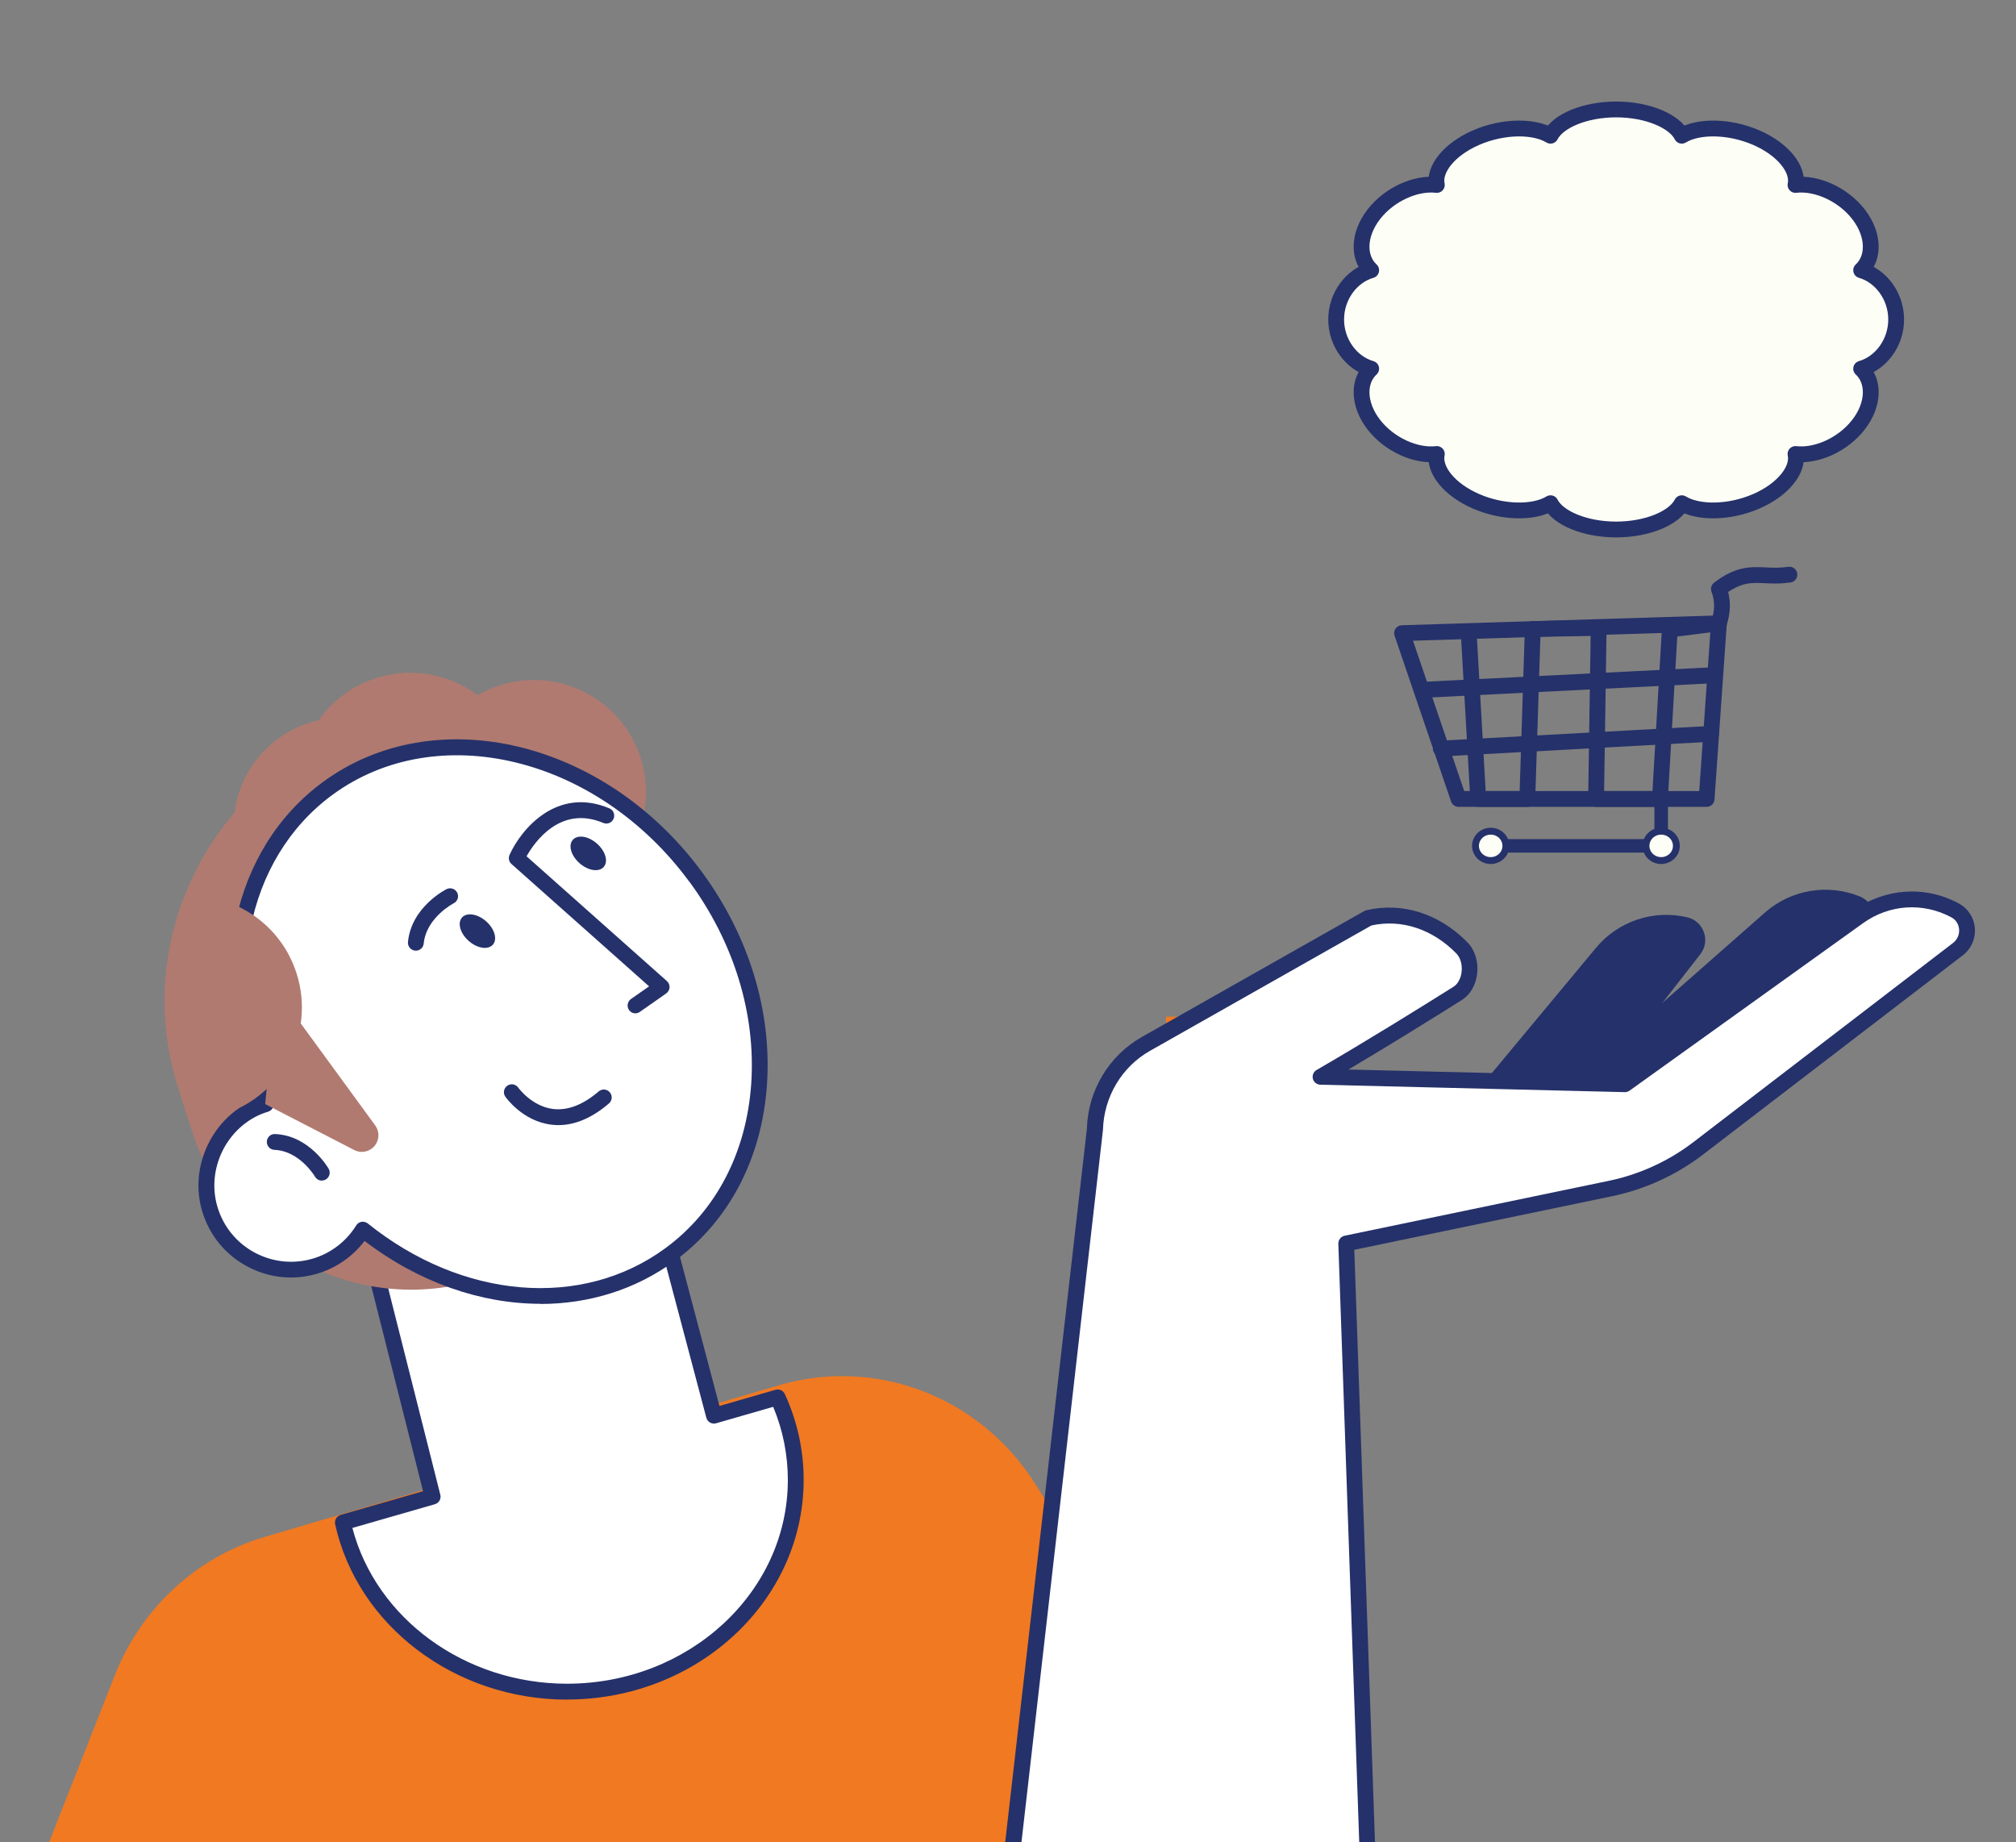
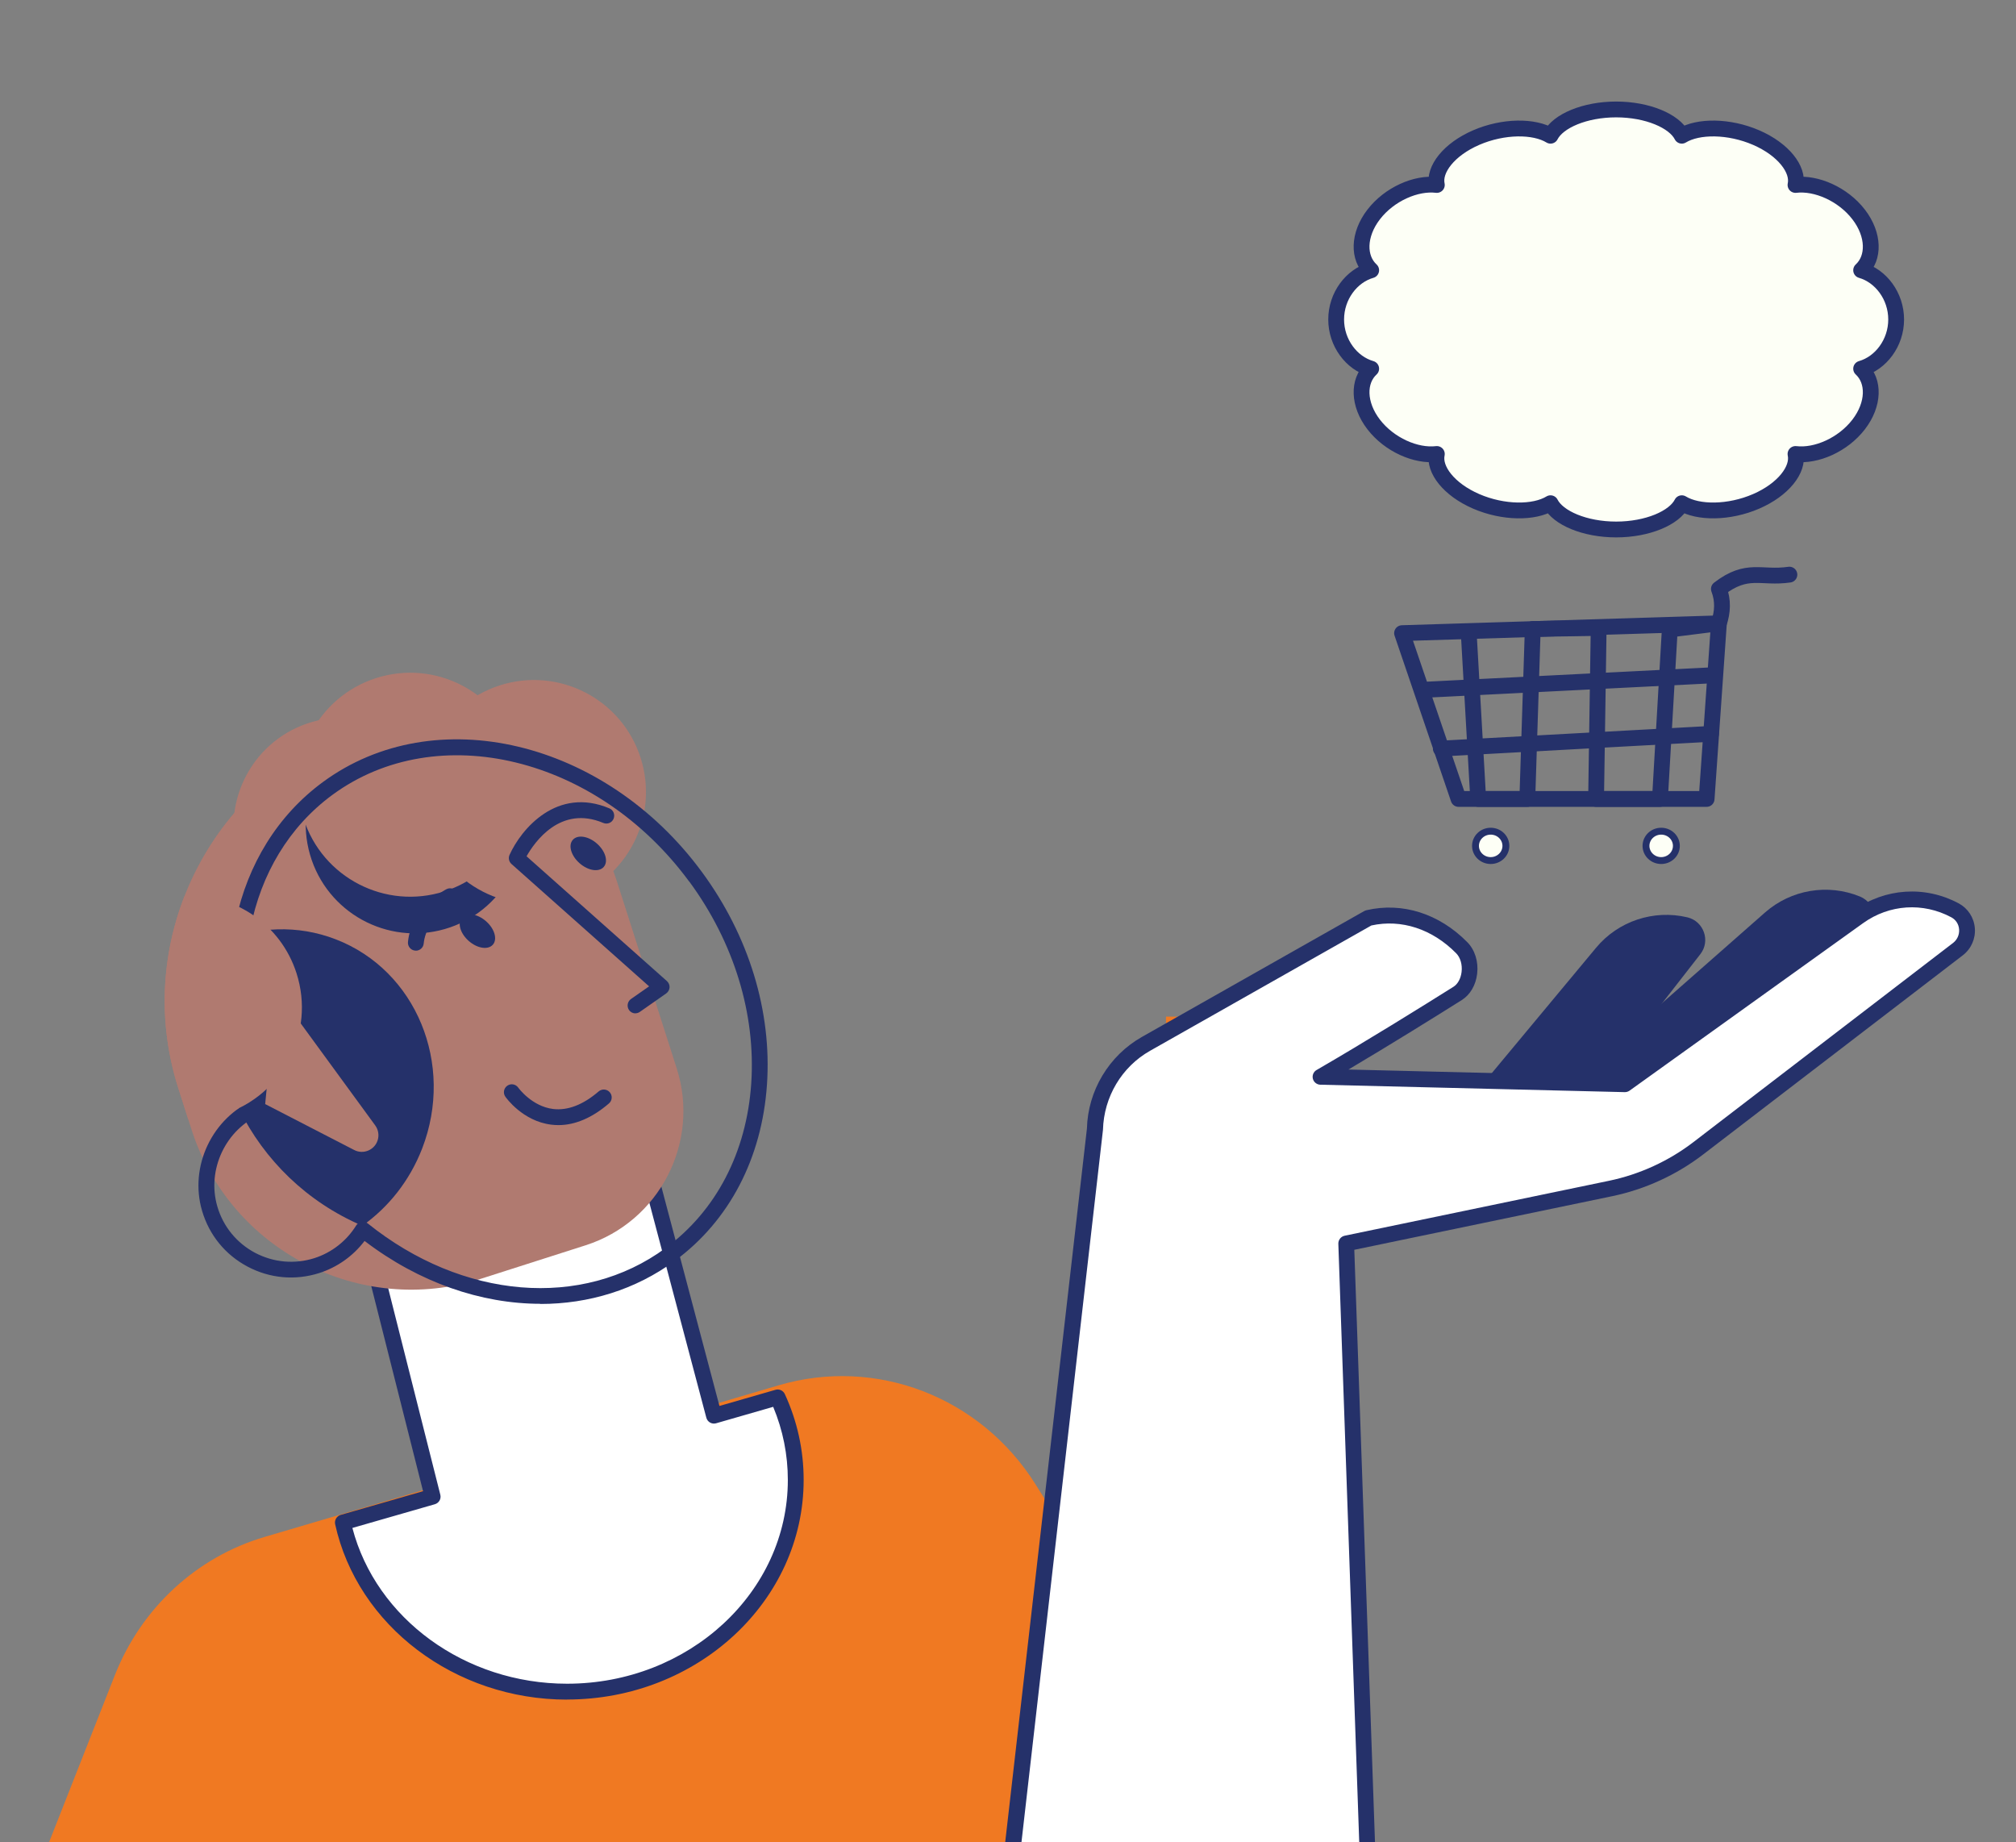
<svg xmlns="http://www.w3.org/2000/svg" width="100%" height="100%" viewBox="0 0 255 233" xml:space="preserve" style="fill-rule:evenodd;clip-rule:evenodd;stroke-linecap:round;stroke-linejoin:round;stroke-miterlimit:1.5;">
  <rect x="0" y="0" width="255" height="233" fill="#808080" stroke="none" />
  <g transform="matrix(1,0,0,1,148.325,51.496)">
-     <path d="M61.795,49.551L61.795,55.486L40.23,55.486" style="fill:none;stroke:rgb(37,49,106);stroke-width:1.71px;" />
    <path d="M29.019,28.581L36.164,49.551L67.541,49.551L69.095,27.339L29.019,28.581Z" style="fill:none;stroke:rgb(37,49,106);stroke-width:2px;" />
    <g transform="matrix(0.982,0.001,0.001,1,0.544,-0.027)">
      <path d="M32.125,35.727L69.095,33.863" style="fill:none;stroke:rgb(37,49,106);stroke-width:2.02px;" />
    </g>
    <g transform="matrix(1,0,0,1,-1,0)">
      <path d="M34.921,43.183L69.095,41.319" style="fill:none;stroke:rgb(37,49,106);stroke-width:2px;" />
    </g>
    <path d="M37.457,28.642L38.649,49.551L44.863,49.551L45.549,28.055L53.887,27.925L53.561,49.551L61.639,49.551L62.881,28.12L69.095,27.339C69.584,25.889 69.648,24.439 69.095,22.989C72.719,20.206 74.389,21.704 78.013,21.181" style="fill:none;stroke:rgb(37,49,106);stroke-width:2px;" />
    <ellipse cx="40.23" cy="55.486" rx="1.922" ry="1.857" style="fill:rgb(253,255,246);stroke:rgb(37,49,106);stroke-width:0.87px;" />
    <g transform="matrix(1,0,0,1,21.565,0)">
      <ellipse cx="40.23" cy="55.486" rx="1.922" ry="1.857" style="fill:rgb(253,255,246);stroke:rgb(37,49,106);stroke-width:0.87px;" />
    </g>
  </g>
  <g transform="matrix(-1,0,0,1,259.423,4.349)">
    <g>
      <path d="M99.25,229.85L128.45,183.37C135.4,172.31 148.6,167.22 160.94,170.86L225.97,190.04C234.57,192.58 241.55,199.03 244.9,207.53L254.23,231.22L99.27,229.86L99.25,229.85Z" style="fill:rgb(240,121,34);fill-rule:nonzero;" />
      <path d="M63.52,140.94L44.35,116.33C43.04,114.65 43.91,112.17 45.99,111.67C50.26,110.66 54.74,112.15 57.54,115.52L80.55,143.18L63.52,140.94Z" style="fill:rgb(37,49,106);fill-rule:nonzero;" />
      <path d="M46.01,135.24L23.26,113.89C21.7,112.43 22.18,109.85 24.161,109.04C28.221,107.38 32.871,108.16 36.17,111.06L63.181,134.83L46.01,135.25L46.01,135.24Z" style="fill:rgb(37,49,106);fill-rule:nonzero;" />
      <rect x="93.93" y="124.23" width="18.01" height="12.98" style="fill:rgb(240,121,34);fill-rule:nonzero;" />
      <path d="M216.48,138.31L181.23,129.04L169.13,174.71L161.07,172.39C159.6,175.6 158.78,179.13 158.78,182.84C158.78,197.62 171.73,209.61 187.71,209.61C201.7,209.61 213.37,200.42 216.06,188.21L204.71,184.95L216.49,138.32L216.48,138.31Z" style="fill:white;fill-rule:nonzero;" />
      <path d="M187.7,210.6C171.2,210.6 157.771,198.14 157.771,182.83C157.771,179.06 158.571,175.41 160.151,171.97C160.361,171.52 160.86,171.29 161.34,171.43L168.421,173.47L180.26,128.78C180.4,128.25 180.94,127.93 181.48,128.07L216.73,137.35C217.26,137.49 217.58,138.03 217.45,138.56L205.911,184.25L216.33,187.25C216.84,187.4 217.141,187.91 217.031,188.43C214.201,201.28 201.87,210.61 187.71,210.61L187.7,210.6ZM161.62,173.59C160.39,176.54 159.771,179.64 159.771,182.83C159.771,197.04 172.3,208.6 187.7,208.6C200.59,208.6 211.85,200.37 214.85,188.9L204.421,185.9C203.901,185.75 203.59,185.22 203.73,184.69L215.26,139.02L181.931,130.25L170.08,174.96C170.01,175.22 169.84,175.44 169.61,175.57C169.38,175.7 169.1,175.74 168.84,175.66L161.62,173.58L161.62,173.59Z" style="fill:rgb(37,49,106);fill-rule:nonzero;" />
      <path d="M185.351,153.15L198.611,157.39C213.861,162.26 230.321,153.77 235.191,138.53L236.871,133.27C242.971,114.18 232.341,93.56 213.251,87.46L210.121,92.25C198.151,88.43 185.231,95.09 181.411,107.06L173.821,130.8C170.841,140.12 176.031,150.17 185.351,153.15Z" style="fill:rgb(176,122,112);fill-rule:nonzero;" />
      <path d="M229.337,104.016C231.452,96.711 227.245,89.074 219.941,86.959C212.636,84.844 204.999,89.051 202.884,96.355C200.769,103.66 204.975,111.297 212.28,113.412C219.585,115.528 227.222,111.321 229.337,104.016Z" style="fill:rgb(176,122,112);fill-rule:nonzero;" />
      <path d="M215.84,92.77C229.45,99.11 236.7,114.49 232.57,129.21C228.69,130.31 224.4,130.32 220.2,128.98C209.29,125.49 203.14,114.25 206.45,103.88C208.03,98.94 211.48,95.08 215.83,92.78L215.84,92.77Z" style="fill:rgb(176,122,112);fill-rule:nonzero;" />
      <path d="M231.491,114.8C235.091,129.38 227.651,144.67 213.591,150.68C210.301,148.35 207.611,145.01 206.021,140.9C201.901,130.22 206.791,118.37 216.961,114.45C221.801,112.58 226.961,112.85 231.491,114.79L231.491,114.8Z" style="fill:rgb(37,49,106);fill-rule:nonzero;" />
      <path d="M220.208,103.753C222.323,96.449 218.116,88.812 210.811,86.697C203.506,84.581 195.87,88.788 193.754,96.093C191.639,103.398 195.846,111.034 203.151,113.15C210.456,115.265 218.092,111.058 220.208,103.753Z" style="fill:rgb(37,49,106);fill-rule:nonzero;" />
      <path d="M178.39,91.51C176.01,98.96 180.12,106.93 187.57,109.31C195.02,111.69 202.99,107.58 205.37,100.13C207.75,92.68 203.64,84.71 196.19,82.33C188.74,79.95 180.77,84.06 178.39,91.51Z" style="fill:rgb(176,122,112);fill-rule:nonzero;" />
      <path d="M194.041,90.59C191.661,98.04 195.771,106.01 203.221,108.39C210.671,110.77 218.641,106.66 221.021,99.21C223.401,91.76 219.291,83.79 211.841,81.41C204.391,79.03 196.421,83.14 194.041,90.59Z" style="fill:rgb(176,122,112);fill-rule:nonzero;" />
-       <path d="M171.441,106.55C183.401,90.27 204.251,85.27 217.991,95.37C229.611,103.91 232.441,120.52 225.811,135.28C226.141,135.38 226.471,135.49 226.801,135.63C231.751,137.73 234.431,143.37 232.911,148.53C231.211,154.33 225.081,157.55 219.351,155.73C216.831,154.92 214.831,153.26 213.541,151.18C201.581,160.78 185.801,162.51 174.671,154.32C160.921,144.22 159.481,122.83 171.441,106.55Z" style="fill:white;fill-rule:nonzero;" />
      <path d="M191.07,160.57C184.94,160.57 179.04,158.77 174.07,155.12C167.18,150.06 163.04,142.13 162.41,132.81C161.78,123.55 164.7,114.01 170.63,105.95C182.9,89.25 204.41,84.14 218.58,94.56C230.11,103.03 233.56,119.41 227.15,134.69C227.16,134.69 227.17,134.69 227.18,134.7C232.58,136.99 235.52,143.18 233.86,148.8C232.96,151.86 230.92,154.36 228.1,155.85C225.29,157.34 222.07,157.63 219.04,156.66C216.76,155.93 214.76,154.51 213.31,152.6C206.4,157.87 198.56,160.55 191.06,160.55L191.07,160.57ZM172.24,107.14C166.59,114.82 163.81,123.89 164.4,132.68C164.99,141.4 168.84,148.8 175.25,153.51C185.79,161.26 200.92,160.01 212.9,150.39C213.12,150.21 213.41,150.14 213.69,150.18C213.97,150.23 214.22,150.39 214.37,150.64C215.59,152.61 217.47,154.07 219.64,154.77C222.15,155.57 224.82,155.33 227.16,154.1C229.49,152.86 231.19,150.78 231.93,148.25C233.3,143.59 230.87,138.45 226.39,136.56C226.09,136.44 225.8,136.34 225.5,136.25C225.23,136.16 225,135.97 224.89,135.71C224.77,135.45 224.77,135.15 224.89,134.89C231.49,120.2 228.4,104.29 217.39,96.19C204.11,86.43 183.85,91.35 172.24,107.16L172.24,107.14Z" style="fill:rgb(37,49,106);fill-rule:nonzero;" />
      <path d="M200.131,114.66C199.051,115.61 197.691,115.82 197.081,115.13C196.481,114.44 196.86,113.12 197.94,112.17C199.02,111.22 200.381,111.01 200.991,111.7C201.591,112.39 201.211,113.71 200.131,114.66Z" style="fill:rgb(37,49,106);fill-rule:nonzero;" />
      <path d="M186.11,104.83C185.03,105.78 183.671,105.99 183.061,105.3C182.451,104.61 182.841,103.29 183.921,102.34C185.001,101.39 186.36,101.18 186.97,101.87C187.58,102.56 187.19,103.88 186.11,104.83Z" style="fill:rgb(37,49,106);fill-rule:nonzero;" />
      <path d="M206.82,115.89C206.31,115.89 205.88,115.5 205.83,114.99C205.5,111.69 202.07,109.91 202.03,109.89C201.54,109.64 201.34,109.04 201.59,108.55C201.84,108.06 202.44,107.86 202.93,108.1C203.11,108.19 207.39,110.38 207.82,114.79C207.87,115.34 207.47,115.83 206.92,115.88L206.82,115.88L206.82,115.89Z" style="fill:rgb(37,49,106);fill-rule:nonzero;" />
      <path d="M179.061,123.81C178.861,123.81 178.661,123.75 178.491,123.63L175.161,121.3C174.911,121.12 174.751,120.84 174.731,120.54C174.711,120.24 174.841,119.94 175.061,119.74L192.82,103.95C191.81,102.16 188.541,97.45 183.121,99.73C182.611,99.95 182.021,99.71 181.811,99.2C181.601,98.69 181.831,98.1 182.341,97.89C188.971,95.09 193.501,100.51 194.971,103.77C195.151,104.17 195.051,104.64 194.721,104.93L177.32,120.4L179.611,122C180.061,122.32 180.171,122.94 179.861,123.39C179.671,123.67 179.361,123.82 179.041,123.82L179.061,123.81Z" style="fill:rgb(37,49,106);fill-rule:nonzero;" />
      <path d="M224.48,120.85L211.96,137.99C211.57,138.53 211.451,139.22 211.651,139.86C212.041,141.1 213.46,141.7 214.62,141.1L225.881,135.29L224.48,120.85Z" style="fill:rgb(176,122,112);fill-rule:nonzero;" />
      <path d="M218.721,144.96C218.551,144.96 218.381,144.92 218.221,144.83C217.741,144.55 217.581,143.95 217.851,143.47C217.951,143.3 220.311,139.26 224.631,139.08C225.191,139.05 225.651,139.49 225.671,140.04C225.691,140.59 225.26,141.06 224.71,141.08C221.51,141.21 219.6,144.43 219.58,144.47C219.39,144.79 219.06,144.97 218.71,144.97L218.721,144.96Z" style="fill:rgb(37,49,106);fill-rule:nonzero;" />
      <path d="M236.061,108.93C239.011,116.46 239.511,125 236.871,133.27L235.611,137.22C234.121,137.24 232.601,137.04 231.091,136.56C223.641,134.18 219.531,126.21 221.911,118.76C223.901,112.52 229.811,108.65 236.051,108.94L236.061,108.93Z" style="fill:rgb(176,122,112);fill-rule:nonzero;" />
      <path d="M188.8,137.95C186.67,137.95 184.52,137.03 182.4,135.21C181.98,134.85 181.93,134.22 182.29,133.8C182.65,133.38 183.28,133.33 183.7,133.69C185.68,135.39 187.62,136.13 189.46,135.91C192.16,135.58 193.86,133.23 193.87,133.21C194.19,132.76 194.81,132.65 195.26,132.97C195.71,133.29 195.82,133.91 195.5,134.36C195.41,134.49 193.31,137.44 189.72,137.89C189.41,137.93 189.1,137.95 188.79,137.95L188.8,137.95Z" style="fill:rgb(37,49,106);fill-rule:nonzero;" />
      <path d="M86.36,231.95L89.12,152.92L55.68,145.97C51.66,145.13 47.88,143.4 44.62,140.9L11.75,115.69C10.07,114.4 10.25,111.79 12.12,110.79C16,108.71 20.73,109.02 24.31,111.58L53.87,132.78L92.38,131.84C86.43,128.4 79.31,123.98 75.03,121.29C73.26,120.18 72.99,117.06 74.52,115.51C77.85,112.13 82.14,110.77 86.33,111.75L114.47,127.68C118.36,129.88 120.8,133.96 120.91,138.43L131.61,231.94L86.36,231.94L86.36,231.95Z" style="fill:white;fill-rule:nonzero;" />
      <path d="M131.6,232.95C131.1,232.95 130.67,232.57 130.61,232.06L119.91,138.55C119.8,134.37 117.53,130.58 113.97,128.56L85.96,112.7C82.17,111.87 78.26,113.14 75.23,116.22C74.7,116.76 74.44,117.66 74.55,118.58C74.65,119.41 75.03,120.11 75.57,120.45C79.42,122.87 86.8,127.46 92.89,130.98C93.28,131.2 93.47,131.66 93.36,132.09C93.25,132.52 92.86,132.83 92.42,132.84L53.91,133.78C53.69,133.78 53.48,133.72 53.3,133.59L23.74,112.39C20.44,110.03 16.18,109.75 12.6,111.67C12.03,111.98 11.67,112.53 11.62,113.19C11.57,113.86 11.85,114.49 12.37,114.9L45.24,140.11C48.36,142.5 52.05,144.19 55.9,144.99L89.34,151.94C89.82,152.04 90.15,152.47 90.14,152.95L87.38,231.98C87.36,232.53 86.91,233.01 86.35,232.94C85.8,232.92 85.37,232.46 85.39,231.91L88.12,153.72L55.5,146.94C51.36,146.08 47.39,144.26 44.03,141.69L11.16,116.48C10.09,115.66 9.52,114.37 9.63,113.03C9.74,111.7 10.5,110.54 11.66,109.91C15.91,107.63 20.99,107.96 24.91,110.77L54.2,131.77L88.86,130.92C83.49,127.74 77.76,124.17 74.52,122.13C73.46,121.46 72.75,120.25 72.58,118.8C72.4,117.27 72.87,115.78 73.83,114.81C77.4,111.19 82.05,109.72 86.58,110.77C86.67,110.79 86.76,110.83 86.85,110.87L114.99,126.8C119.16,129.16 121.82,133.6 121.94,138.39L132.64,231.81C132.7,232.36 132.31,232.85 131.76,232.92L131.64,232.92L131.6,232.95Z" style="fill:rgb(37,49,106);fill-rule:nonzero;" />
    </g>
  </g>
  <g transform="matrix(1,0,0,1,3.608,-12.874)">
    <path d="M192.514,30.039C193.463,28.174 196.858,26.717 200.817,26.717C204.777,26.717 208.172,28.174 209.12,30.039C211.185,28.779 215.096,28.791 218.525,30.276C221.954,31.761 223.924,34.295 223.501,36.266C226.129,35.95 229.509,37.427 231.488,39.998C233.468,42.57 233.484,45.504 231.804,47.052C234.291,47.763 236.233,50.31 236.233,53.279C236.233,56.249 234.291,58.795 231.804,59.506C233.484,61.055 233.468,63.989 231.488,66.56C229.509,69.132 226.129,70.609 223.501,70.292C223.924,72.263 221.954,74.798 218.525,76.283C215.096,77.768 211.185,77.779 209.12,76.519C208.172,78.385 204.777,79.841 200.817,79.841C196.858,79.841 193.463,78.385 192.514,76.519C190.45,77.779 186.538,77.768 183.109,76.283C179.68,74.798 177.711,72.263 178.134,70.292C175.505,70.609 172.126,69.132 170.146,66.56C168.166,63.989 168.151,61.055 169.831,59.506C167.343,58.795 165.401,56.249 165.401,53.279C165.401,50.31 167.343,47.763 169.831,47.052C168.151,45.504 168.166,42.57 170.146,39.998C172.126,37.427 175.505,35.95 178.134,36.266C177.711,34.295 179.68,31.761 183.109,30.276C186.538,28.791 190.45,28.779 192.514,30.039Z" style="fill:rgb(253,255,246);stroke:rgb(37,49,106);stroke-width:2px;" />
  </g>
</svg>